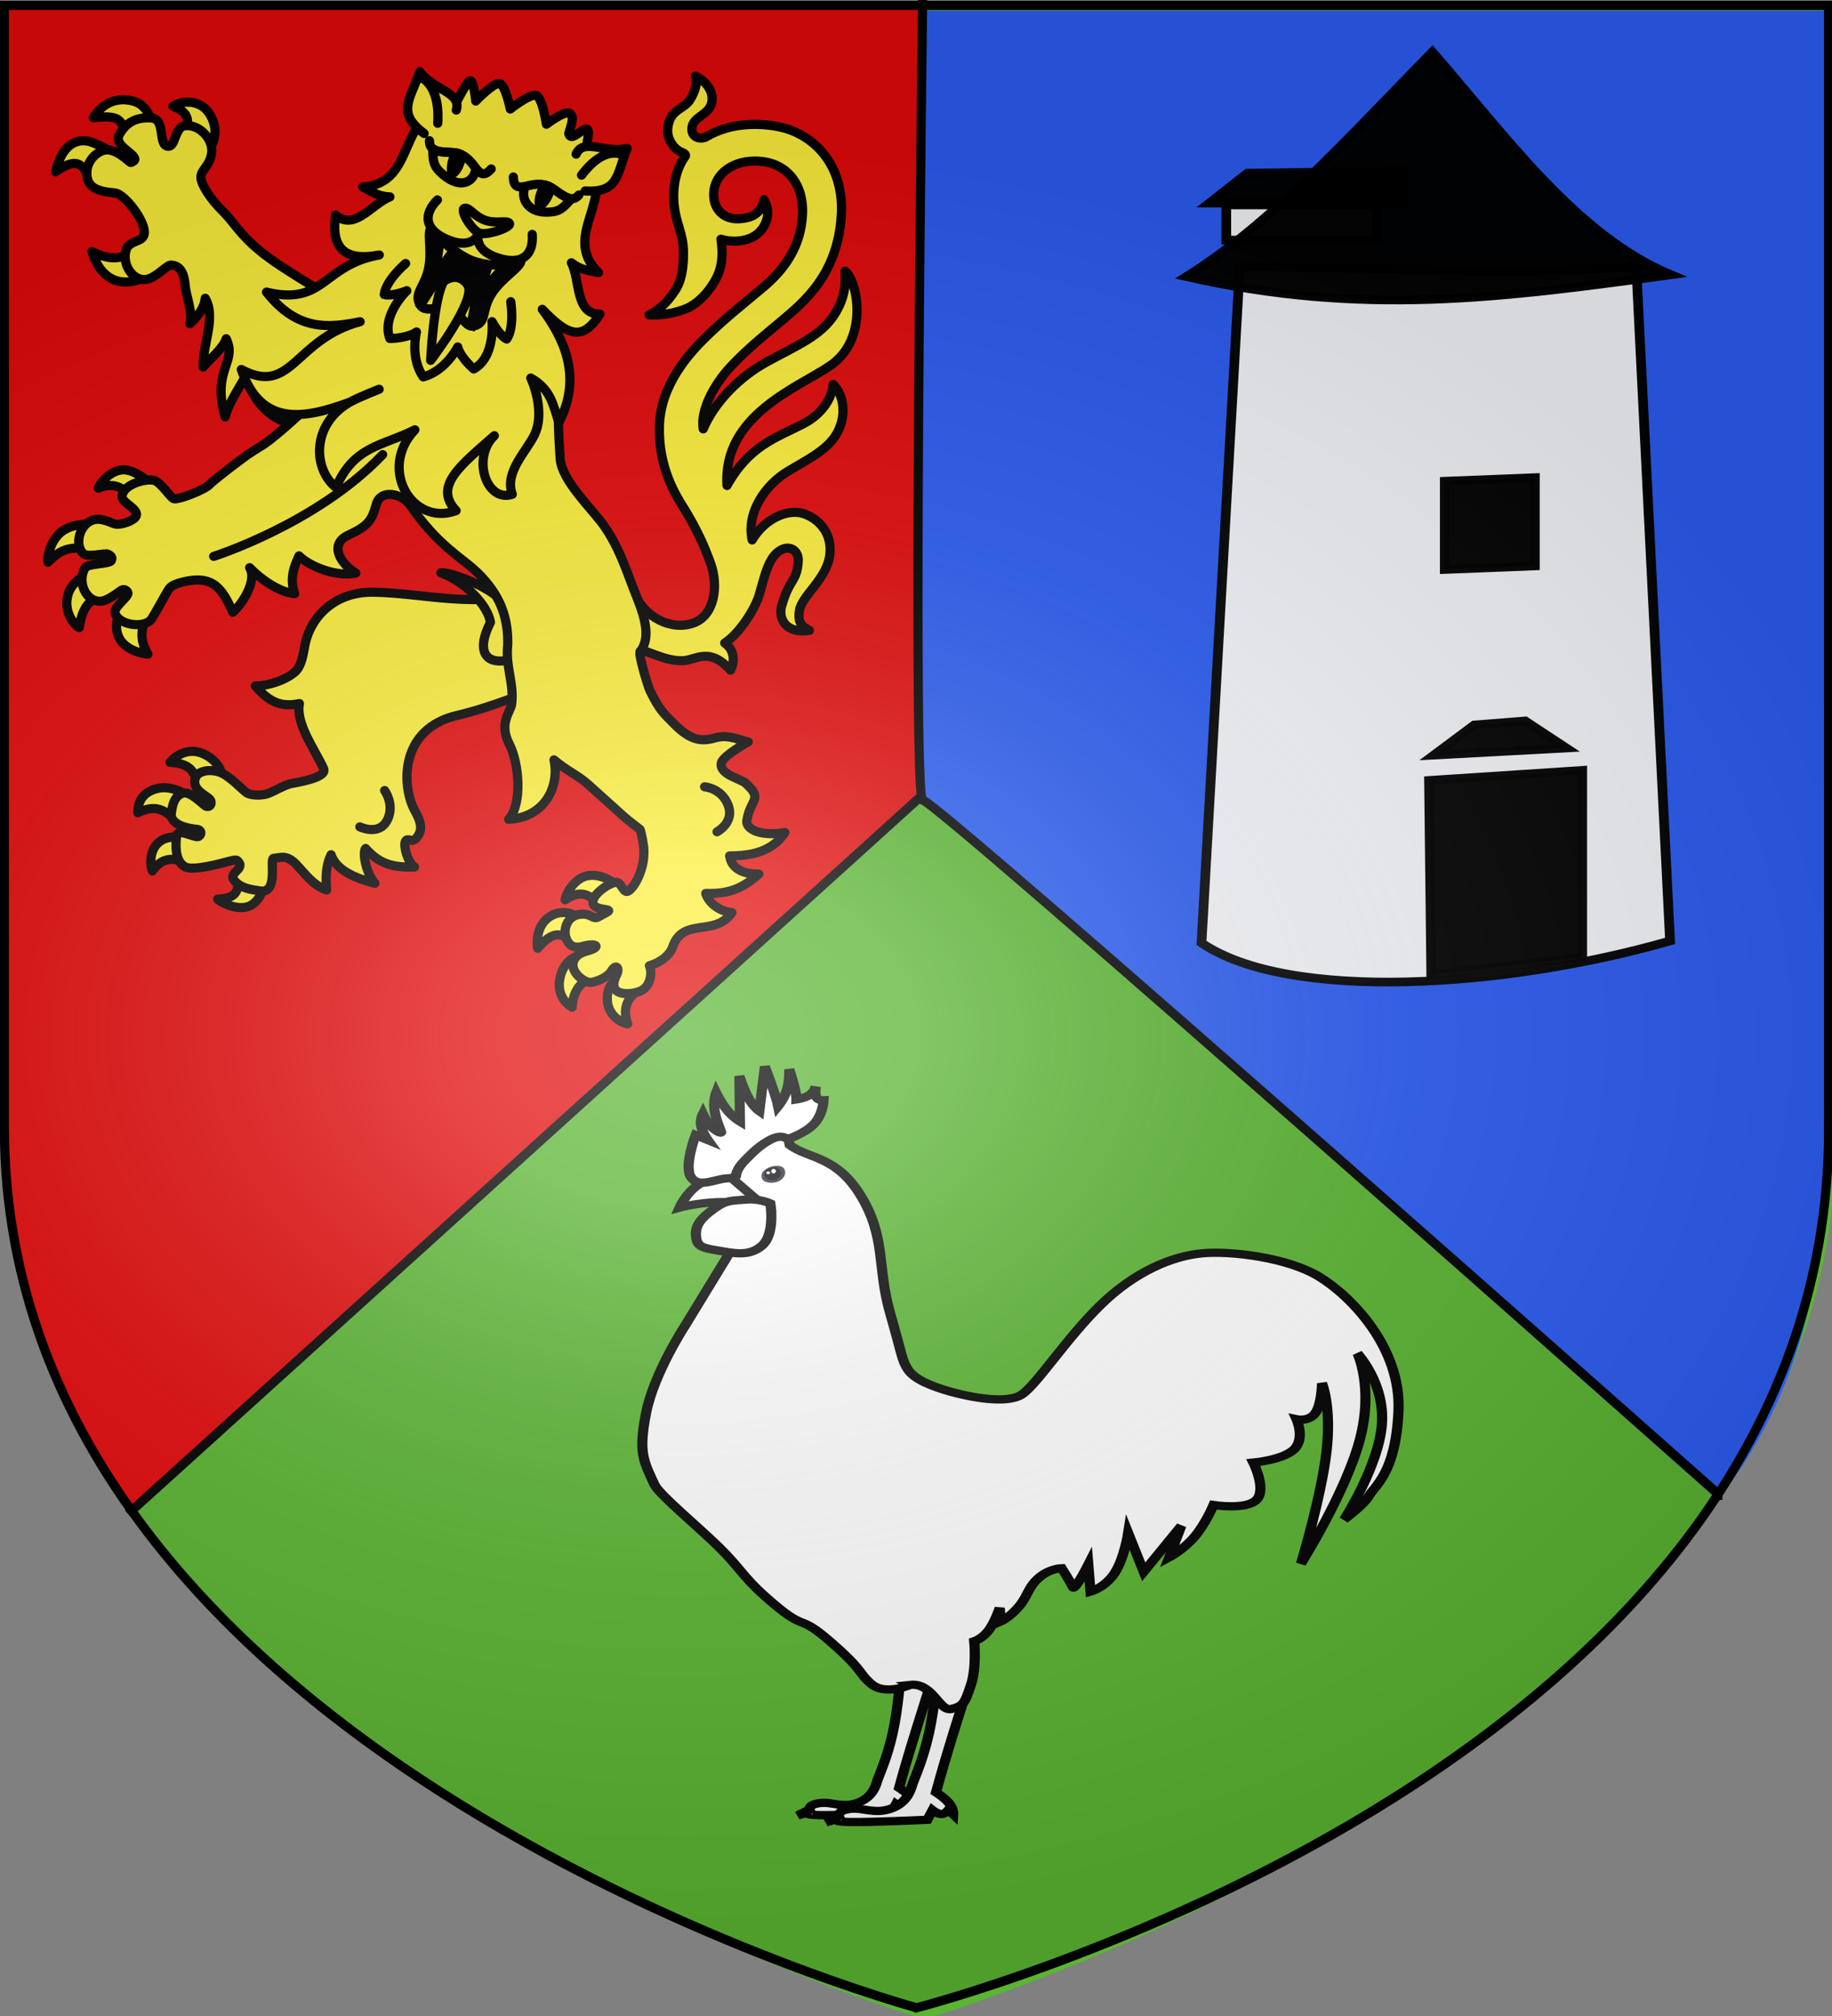
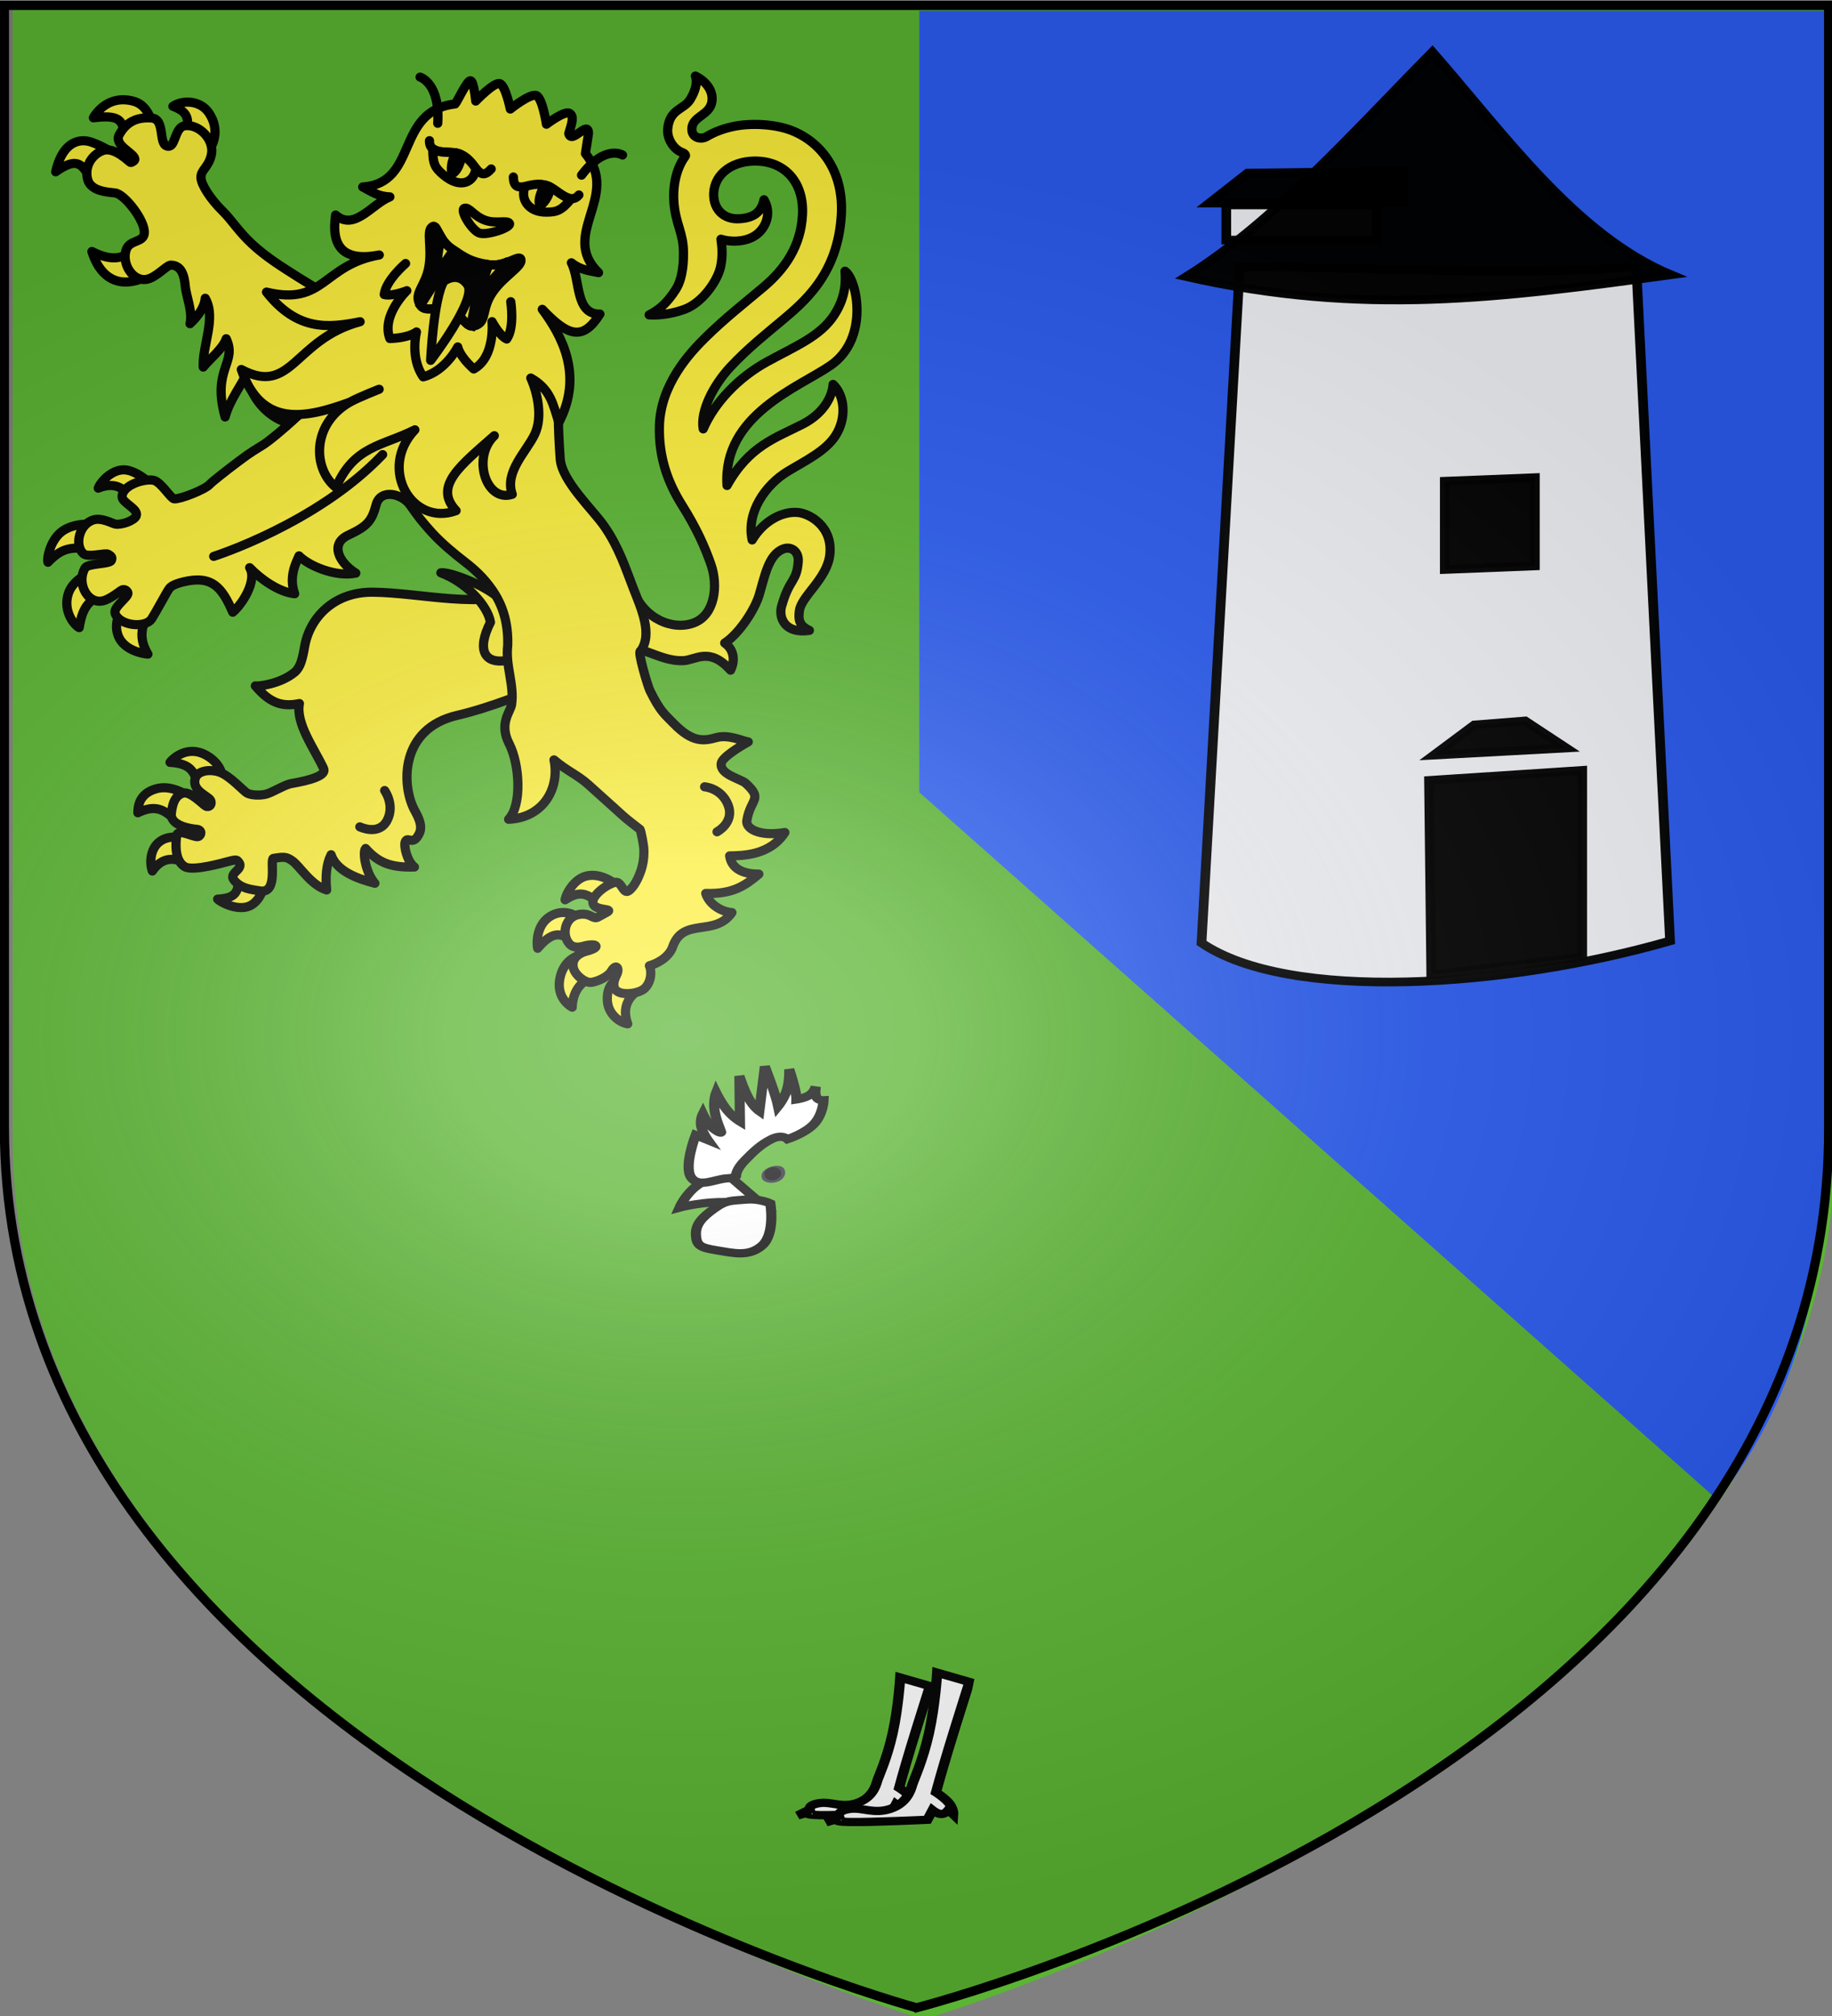
<svg xmlns="http://www.w3.org/2000/svg" width="600" height="660" viewBox="-300 -300 600 660">
  <rect x="-300" y="-300" width="600" height="660" fill="#808080" stroke="none" />
  <radialGradient id="a" cx="221.445" cy="226.331" r="300" gradientTransform="matrix(1.354 0 0 .977 -376.668 -182.207)" gradientUnits="userSpaceOnUse">
    <stop offset="0" stop-color="#fff" stop-opacity=".314" />
    <stop offset=".19" stop-color="#fff" stop-opacity=".251" />
    <stop offset=".6" stop-color="#6b6b6b" stop-opacity=".125" />
    <stop offset="1" stop-opacity=".125" />
  </radialGradient>
  <path fill="#5ab532" d="M2.6 361.087s-299.945-88.841-298.445-289.613v-369.922h596.89V71.474C304.087 272.677 2.6 361.087 2.6 361.087" />
-   <path fill="#e20909" d="M-256.433 192.99c-27.899-36.527-41.009-72.421-40.634-122.564V-299.13H1.272v260.506z" />
  <path fill="#2b5df2" d="M262.63 191.136c27.785-35.872 35.939-75.413 35.566-124.658v-362.936H1.083v255.84z" />
  <g fill="none" stroke="#000" stroke-width="3">
-     <path d="M2.168-300s-3.424 262.792 0 261.936 261.08 227.62 261.08 227.62h.856M-258.056 195.624 2.168-39.776" />
-   </g>
+     </g>
  <g stroke="#000" stroke-width="5.194">
    <g fill-rule="evenodd" stroke-linecap="round" stroke-linejoin="round">
      <path fill="#fcef3c" d="M-185.691-41.895c-6.672.061-12.818 6.553-14.242 10.42 7.207-2.861 12.14-1.53 16.321 2.85l10.69-7.517s-5.694-4.974-11.428-5.689a10 10 0 0 0-1.341-.064m-20.065 30.882c-3.63.02-9.339.627-13.982 3.71-7.278 4.833-9.31 15.809-8.6 18.01 7.167-7.446 12.588-9.652 25.874-6.862l.306-14.677s-1.42-.193-3.598-.181m3.36 26.796s-11.663 3.726-14.489 12.978c-3.014 9.87 3.276 17.644 6.175 19.174 1.287-6.905 2.808-16.8 16.362-19.526zm17.05 18.835c-2.076 4.023-5.87 10.058-3.545 17.282 2.832 8.799 13.883 10.895 17 11.11-5.381-9.181-3.669-15.586.672-24.467zM79.393 188.964c-.987-.02-1.977.042-2.997.23-7.429 1.372-12.187 10.14-12.705 13.695 7.182-4.612 12.004-4.959 19.676 2.965 2.447-2.878 6.095-6.836 9.764-10.838-.967-1.21-6.826-5.906-13.738-6.052m-16.067 21.182c-2.192-.107-4.693.32-7.216 1.682-9.404 5.076-8.394 17.157-7.915 18.668 8.343-9.867 13.898-9.79 21.02-1.947l1.427-15.564c-.831-1.03-3.663-2.661-7.316-2.84m9.84 24.027s-9.436 1.145-12.186 12.426c-2.747 11.269 4.734 16.392 6.707 17.447.298-8.663 4.603-15.877 14.923-18.158zm21.072 13.014c-2.264 1.636-6.935 4.063-6.723 12.5.229 9.076 8.098 13.444 11.53 13.813-3.168-8.495-.086-14.79 5.472-18.638zM-146.85 118.388c-6.992.028-11.969 5.233-12.55 6.25 12.845.84 13.455 5.897 16.906 14.893 4.897-3.56 9.22-6.61 12.05-8.247.248-2.076-2.848-8.202-10.122-11.487-2.224-1.005-4.326-1.417-6.284-1.409m-15.658 20.704c-1.427-.027-2.882.11-4.347.501-10.726 2.858-10.57 11.027-10.723 13.745 11.876-5.775 16.24 0 23.118 5.707l5.777-14.937c-2.12-1.48-7.64-4.898-13.825-5.016m14.82 29.783s-9.397-3.866-16.267.051c-7.406 4.223-6.835 14.16-5.43 17.574 6.295-9.214 14.528-7.442 20.677-3.112zm26.358 19.115c1.933 12.076-2.857 14.008-11.2 14.526 2.831 2.598 12.313 6.925 18.591 3.61 6.899-3.644 8.655-14.455 7.97-14.73zm-64.466-440.594c-9.878-.06-15.418 7.507-16.893 10.263 17.61-2.22 15.958 2.9 18.926 13.417l15.383-5.996c-1.242-5.52-3.437-14.485-11.485-16.803-2.13-.613-4.102-.87-5.93-.88m36.994 1.353c-3.317-.149-6.591.721-8.973 2.37 6.816 2.626 10.534 5.642 6.812 16.93l12.81 8.99c3.346-3.849 6.984-12.75.676-22.176-2.7-4.035-7.06-5.924-11.325-6.114m-58.854 22.004c-5.891-.325-13.052 3.292-16.315 17.634 15.637-11.204 15.42-.03 22.918 7.626l10.814-17.406s-5.788-4.327-13.59-7.087a13.9 13.9 0 0 0-3.827-.767m30.45 57.972c-6.686 10.236-15.275 10.685-26.318 5.05 6.612 21.026 22.784 21.214 37.726 9.919z" transform="matrix(.58 0 0 .575 -151.855 -122.084)" />
      <path fill="#fff03c" d="M157.105 72.17c2.505-5.052 2.254-11.568-3.304-15.478 8.179-5.309 16.96-19.018 19.426-27.245 3.214-10.72 5.247-23.25 13.751-26.352 4.512-1.645 8.736 1.598 8.347 7.145-.843 12.04-5.016 9.45-9.439 25.704-1.66 6.103 1.618 15.678 15.735 13.565-5.976-2.758-6.292-6.4-5.647-11.215 1.12-8.358 15.663-18.146 17.184-31.876 1.789-16.15-11.405-23.417-17.952-24.041-8.766-.836-19.448 4.683-25.904 15.636-3.41-15.95 7.747-31.466 19.846-38.886 10.137-6.217 21.65-11.659 27.292-20.616 6.36-10.098 5.08-22.805-1.445-29.066-.333 6.04-4.563 16.186-17.228 22.68-15.374 7.885-30.237 12.41-42.652 34.879-2.605-40.2 40.498-55.869 58.407-68.314 22.226-15.447 14.967-49.106 8.22-53.701.39 5.636.624 14.46-6.091 24.898-7.768 12.072-21.35 17.545-37.738 26.564-16.299 8.969-29.83 23.297-36.246 38.333-1.77-10.148 5.744-24.847 15.208-35.14 9.803-10.663 21.513-20.01 28.173-25.656 13.265-11.246 32.587-26.814 34.595-60.95 1.413-24.007-10.53-40.818-27.275-47.834-9.82-4.115-24.218-4.732-34.132-2.508-4.974 1.115-9.933 2.831-14.59 5.63-3.278 1.97-8.934.758-8.365-4.964.67-6.743 10.298-7.24 11.323-15.143.846-6.519-4.109-11.76-9.352-14.353 1.312 3.994-.11 8.627-2.862 13.248-3.586 6.024-11.71 5.382-12.764 16.78-.527 5.7 3.329 11.962 8.672 13.721.712.235 1.711 1.253 1.256 1.879-5.953 8.17-7.03 18.979-6.427 26.475 1.007 12.517 5.336 16.93 5.392 28.522.017 3.614.012 14.033-4.334 20.901-5.358 8.466-9.944 11.821-15.05 14.488 7.204.453 14.905-1.219 20.295-3.31 9.963-3.867 18.418-16.177 20.1-24.338 1.119-5.434.866-10.514.152-15.463 4.877 1.65 13.37 1.885 19.312-2.05 6.1-4.043 9.479-12.775 4.992-20.391-1.55 7.718-6.707 10.518-14.45 10.825-7.367.293-13.256-4.31-13.9-12.313-.947-11.794 9.08-20.388 22.862-20.551 18.258-.217 28.178 13.191 27.209 30.737-.971 17.587-9.68 30.532-21.993 41-10.579 8.993-21.71 17.729-32.72 28.657-8.586 8.524-25.5 26.593-26.067 50.552-.42 17.754 4.743 32.11 12.821 45.046 8.079 12.934 12.864 23.71 16.31 33.74 4.143 12.057 2.202 28.509-9.473 33.123-12.093 4.78-28.51-2.462-34.337-18.24-2.073 11.53-4.9 35.379 6.774 34.486 7.068 2.434 13.435 5.684 21.448 5.346 7.014-.296 14.594-8.06 26.635 5.434" transform="matrix(.58 0 0 .575 -151.855 -122.084)" />
      <g fill="#fcef3c">
        <path d="M-150.804-146.471c.514 5.869 4.309 14.343 2.678 21.367 4.228-3.999 8.11-9.051 8.59-14.501 6.391 11.248-1.75 26.943-1.132 39.188 3.269-4.246 11.192-10.499 12.975-16.15 6.428 13.91-8.23 17.058-.616 44.557 2.65-9.929 9.376-18.14 12.206-24.948 2.17 18.9 20.327 31.38 30.558 28.248 23.46 30.594 51.71 18.682 50.345-14.596 0 0-22.175-49.06-27.91-53.294-6.227-4.596-14.15-8.746-23.184-14.513-10.197-6.51-18.566-11.736-26.474-19.052s-11.714-13.88-16.894-19.016c-7.291-7.232-12.134-15.263-12.289-18.993-.19-4.563 4.23-5.786 5.868-13.033 1.95-8.622-6.91-17.87-15.151-16.588-4.699.73-5.203 9.474-7.74 11.234-.597.415-1.313.558-2.233.29-4.818-1.41-.853-15.414-8.637-15.968s-13.99 1.814-18.198 9.45c-3.382 6.138 8.34 10.325 8.782 13.93.1.81-1.6 1.981-2.422 1.961-.544-.013-8.923-9.05-15.48-6.863-5.11 1.704-10.65 7.693-8.904 16.001 1.511 7.184 11.021 7.697 15.587 8.185 5.414.578 17.252 16.002 16.543 22.997-.568 5.592-8.64 3.404-10.394 9.84-2.25 8.253 4.206 17.502 11.468 16.403 5.434-.822 11.27-7.897 13.74-8.129 5.991-.033 7.748 5.477 8.318 11.993M-45.054 27.755c-21.944-.175-35.548 14.644-38.36 30.994-1.207 7.018-2.348 11.82-5.628 14.582-8.046 6.774-20.979 8.208-22.184 7.757 7.728 9.209 14.564 12.292 24.872 10.056-2.147 11.336 8.281 25.4 13.668 37.008 1.819 3.92-7.32 6.682-18.302 8.567-3.574.614-10.584 5.016-14.019 5.974-3.557.991-8.929.645-10.992-.63-2.133-1.318-9.826-9.992-15.67-11.912-5.439-1.787-12.25-.763-13.513 3.668-2.016 7.069 7.383 9.897 8.636 12.396 1.212 2.417-.872 4.351-2.634 3.337-2.09-1.203-8.83-8.691-12.995-7.369-3.139.997-5.723 3.812-6.513 11.61-.67 6.61 10.145 8.63 14.234 8.942 3.33.254 2.895 3.55.89 4.177-2.159.674-11.59-4.976-12.126-.497-.536 4.478-1.238 14.24 4.68 17.666 4.65 2.694 22.14-2.422 24.142-2.926 2.385-.601 4.714-1.302 5.49-.584 5.275 4.878-5.517 6.62-1.863 11.15 3.883 4.812 9.496 5.255 14.672 6.108 10.635 1.752 5.24-18.403 7.591-18.526 5.075-.705 7.062-1.481 11.153 1.821s10.237 13.513 18.85 16.175c-.75-7.806-.132-14.828 2.505-20.075 2.992 8.96 13.777 13.4 24.729 16.255-5.482-6.407-6.98-18.032-5.225-19.805 7.2 8.02 13.969 10.94 27.568 10.55-4.049-3.006-6.118-11.78-5.224-14.248 1.371-3.786 4.338 2.807 7.985-4.885 2.298-4.85-1.41-10.694-2.947-13.716-7.048-13.858-8.114-45.947 24.441-53.525 17.706-4.121 44.462-14.41 46.779-17.323 18.458-23.217 1.418-42.834-8.106-54.09-24.094 11.5-58.888 1.538-86.584 1.318" transform="matrix(.58 0 0 .575 -151.855 -122.084)" />
        <path d="M-6.466 16.718C7.832 22.09 19.96 35.335 21.53 44.854 13.29 61.279 18.726 68.62 30.5 66.658c9.61-1.602 9.626-9.273 7.095-18.126-2.258-7.898-5.695-13.234-13.011-18.884-9.553-7.376-26.945-13.653-31.051-12.93" transform="matrix(.58 0 0 .575 -151.855 -122.084)" />
        <path d="M124.43 229.606c5.89-17.062 23.819-5.383 33.448-19.45-5.851-.38-12.836-4.618-14.794-10.905 15.263.457 22.155-4.326 30-10.99-6.146.037-15.216-1.497-16.503-10.372 7.35-.146 22.741-.21 31.2-13.31-14.923 2.492-22.185-2.465-21.497-6.752 2.033-12.67 9.438-11.988-.607-21.26-2.823-2.604-14.81-4.929-13.834-11.38.518-3.42 10.427-9.548 15.255-12.215-3.091-.34-10.928-4.414-18.082-2.415s-13.539 2.895-24.216-8.24c-4.92-5.133-7.333-6.497-13.221-18.549-1.184-2.422-7.322-22.89-5.27-22.516 6.991-9.583.301-24.3-3.977-35.363-4.51-11.663-8.171-23.58-16.641-35.86-6.507-9.432-23.84-25.555-24.775-38.18-1.213-16.367-1.527-33.837-.515-42.349 2.772-23.324 3.749-27.756-18.34-35.264-13.059-4.44-58.416-16.086-79.887 7.67-10.97 12.137-22.78 11.323-32.322 27.532-9.542 16.21-9.758 11.05-18.022 18.785s-15.747 13.736-18.114 15.27c-4.734 3.068-6.401 3.681-14.367 9.733-7.965 6.052-15.079 11.708-16.407 13.193-2.655 2.97-16.87 8.552-20.038 8.19-1.954-.224-7.519-9.826-11.692-10.602-5.23-.974-17.55 2.716-17.695 9.364-.078 3.561 9.494 6.942 7.98 10.935-1.03 2.718-8.571 5.407-11.916 4.638-1.912-.44-7.429-3.647-11.958-2.43-8.464 2.272-11.044 14.494-6.028 19.256 2.55 2.42 12.474-.55 13.964.317 1.69.983 2.772 1.756 1.866 3.667-.983 2.072-13.269 1.52-14.818 4.219-5.277 9.19 2.232 22.296 11.838 18.12 3.227-1.404 6.313-3.759 8.472-5.329 1.917-1.393 3.702.356 3.895 1.407.441 2.393-8.42 7.99-7.234 11.621 2.28 6.984 17.12 8.805 20.73 2.975 2.8-4.524 8.499-15.253 9.57-16.71.536-.728 1.337-2.48 8.008-4.136 16.538-4.107 22.1 3.227 28.117 17.238 5.392-4.557 13.901-18.016 9.55-25.384 6.158 6.513 16.517 13.931 25.421 14.864-3.586-9.88 1.034-18.197 2.458-21.58 5.69 5.899 21.053 12.184 32.052 9.835-9.461-5.924-14.86-16.623-4.267-21.617s13.293-7.872 15.725-17.255 14.614-6.445 19.237.182c4.622 6.626 6.475 9.075 11.838 15.112C-6.212-.189 1.55 6.2 6.626 10.128c5.735 4.439 11.073 9.3 15.892 16.319 6.174 8.989 9.082 19.162 8.76 31.532-1.409 11.919 3.912 22.458 2.128 34.07-1.07 4.41-7.037 10.792-1.27 22.096s7.384 34.65-.35 42.915c20.373-1.017 28.87-18.53 25.615-33.834 7.775 6.606 13.069 8.366 19.377 14.043 2.39 2.15 13.383 12.124 15.924 14.446 5.693 5.205 4.77 4.45 13.288 11.108.611 1.204 2.161 9.429 2.154 11.549-.002.613.336 5.514-1.403 11.14-1.54 4.979-4.39 10.552-7.314 12.356-3.01 1.858-3.851-5.51-7.315-4.916-4.581.786-13.909 7.655-12.664 12.075 1.21 4.3 11.895 2.678 7.96 4.855l-5.032 2.784c-3.093 1.712-4.108-2.466-10.653-1.457-8.044 1.24-10.201 11.17-5.807 16.548 2.891 3.538 8.041 1.542 9.074 1.304 6.87-1.586 9.226.882.561 3.13-1.026.266-8.362 2.342-7.318 8.973.712 4.523 6.973 9.301 10.381 8.725 4.524-.765 9.59-3.63 11.064-6.207 2.764-4.83 5.05-1.927 3.106 1.918-1.105 2.185-3.01 6.85.101 9.215 3.791 2.881 12.891 1.236 15.73-1.51 4.345-4.206 3.719-10.93 2.656-12.853 7.205-2.225 11.642-6.45 13.16-10.846" transform="matrix(.58 0 0 .575 -151.855 -122.084)" />
      </g>
      <path fill="#fff03c" d="M142.447 138.559s9.467.664 13.225 10.27c3.918 10.015-6.21 15.35-6.21 15.35m-187.688-23.502s5.916 8.247 1.426 16.936c-4.683 9.061-15.437 3.743-15.437 3.743M-134.756 7.36s58.323-18.651 95.399-57.95" transform="matrix(.58 0 0 .575 -151.855 -122.084)" />
    </g>
    <g stroke-width="5.51">
      <path fill="#fff03c" fill-rule="evenodd" stroke-linecap="round" stroke-linejoin="round" d="M278.6 40.09s-2.93-14.582-6.425-15.392S257.88 35.27 257.88 35.27s-1.1-12.551-3.26-12.29c-2.162.262-8.018 13.093-9.039 14.023-36.364 4.299-21.643 47.84-55.355 50.164 4.85 2.508 8.994 5.743 16.274 5.964-10.809 4.324-21.252 20.885-32.492 10.975-2.859 19.523 4.894 28.212 26.121 24.135-34.041 6.097-32.639 30.891-67.513 22.409 18.42 23.616 36.906 21.731 56.039 17.903-39.57 10.647-40.724 45.121-71.13 28.85 11.997 34.908 37.776 29.809 64.931 19.776 4.51-2.615 17.595-7.836 17.595-7.836s-11.657 4.555-17.595 7.836c-23.246 13.475-21.899 40.625-8.222 51.49 10.821-25.28 27.647-24.866 47.227-34.837-22.298 23.799-1.341 58.58 24.68 48.848-13.873-14.86 2.903-27.504 22.881-45.285-13.667 13.128-4.849 40.588 10.733 35.415-4.795-13.607 8.578-25.784 13.505-36.378 4.922-10.581 1.334-25.668-2.405-33.864 12.01 6.827 13.296 16.03 16.812 26.85 14.968-28.8 1.371-52.98-9.935-68.369 15.457 16.411 24.278 19.253 34.51 2.88-14.989.297-11.64-20.693-17.084-30.974 5.695 4.535 10.952 4.745 16.274 5.965-23.582-22.942 13.279-46.025-7.865-71.948.008-.488 1.833-11.57 1.833-12.05 0-8.794-10.048 6.842-11.792-.018 1.797-6.33 3.374-10.177.541-12.186-2.833-2.008-13.927 6.545-13.927 6.545s-2.34-15.768-5.997-17.314c-3.656-1.547-15.624 8.142-15.624 8.142" transform="matrix(.547 0 0 .542 -285.258 -286.03)" />
      <path stroke-linecap="round" stroke-linejoin="round" d="M232.757 110.888c2.403.28 3.396 8.711 10.831 13.699 8.498 5.7 11.723 7.856 22.092 9.502 10.37 1.646 18.744-7.04 19.318-2.865s-10.317 9.731-17.024 19.597c-6.707 9.865-3.386 17.218-9.76 19.88-6.373 2.663-7.298-5.961-15.819-9.256-8.52-3.296-15.108 2.594-18.245-3.985s3.866-10.777 5.747-22.325-1.645-21.156 1.77-23.782c.427-.328.746-.506 1.09-.465" transform="matrix(.547 0 0 .542 -285.258 -286.03)" />
      <path fill="#fcef3c" fill-rule="evenodd" d="M237.013 117.3c-1.197 6.974-3.058 16.455-1.395 18.731 1.371 1.877 5.248-6.16 9.122-10.651-.432-.29-.736-.533-1.198-.843-3.154-2.115-5.094-4.767-6.529-7.237zm40.112 15.105c-3.208 1.224-7.143 2.405-11.464 1.72-.097-.016-.145-.074-.241-.09-1.032 5.82-6.045 14.283-3.429 13.815 2.956-.528 10.208-9.647 15.134-15.445zm-39.179 8.113c-1.992-.496-8.9 11.587-13.129 18.198 2.478 3.348 6.59 1.667 11.705 1.733-.162-7.455 1.87-19.18 1.7-19.561-.09-.203-.121-.332-.276-.37zm17.131 30.634c-2.857-.588-4.628-4.135-8.119-7.012 4.372-4.861 9.817-14.648 10.527-14.847.143-.04.31-.082.406.015 1.372 1.382-2.003 15.84-2.814 21.844z" transform="matrix(.547 0 0 .542 -285.258 -286.03)" />
      <g stroke-linecap="round" stroke-linejoin="round">
-         <path fill="#fff03c" fill-rule="evenodd" d="M323.386 89.567c20.058 1.199 18.833-9.596 25.128-25.682-12.972 3.205-26.182-6.587-30.52 3.44m-71.741-26.608c3.3-10.84-13.726-11.946-21.835-23.174-5.824 16.945-14.102 24.825 2.573 37.318m7.95 40.112c-8.81 8.902-7.677 18.593 7.024 24.348 14.7 5.754 17.773-4.165 17.773-4.165s-4.078 9.55 10.86 14.659c14.938 5.108 22.075-1.552 21.12-14.033" transform="matrix(.547 0 0 .542 -285.258 -286.03)" />
        <path fill="#fff03c" fill-rule="evenodd" d="M251.074 100.074c2.806-1.044 5.3 4.349 12.02 7.016 6.722 2.667 13.737-.249 14.992 2.114 1.264 2.381-13.451 7.468-18.002 5.794-4.718-1.736-11.867-13.861-9.01-14.924" transform="matrix(.547 0 0 .542 -285.258 -286.03)" />
        <path fill="none" d="M345.775 67.856s-10.507-6.615-24.526 12.183m-1.59 11.945c-5.423 6.666-12.851-3.44-18.853-5.512-9.861-3.403-20.172 6.541-20.391-5.327m-13.271-4.864c-7.852 8.91-8.779-4.959-19.002-9.11-5.797-2.354-18.192 1.31-17.948-7.977m-14.31 74.186s-11.89 10.213-12.768 18.76c4.486 1.328 13.517-2.331 13.517-2.331s-15.433 14.933-10.163 28.9c11.9-.39 15.932-3.98 15.932-3.98s-3.943 15.66 4.048 27.142c13.53-3.594 20.66-18.085 20.66-18.085s.751 5.343 9.575 13.328c13.063-7.249 10.96-28.609 10.96-28.609s4.52 8.625 8.801 10.511c4.864-7.086 2.407-22.557 2.407-22.557M235.132 48.714c1.533-24.266-10.545-27.917-10.545-27.917" transform="matrix(.547 0 0 .542 -285.258 -286.03)" />
        <g fill-rule="evenodd">
          <path fill="#fcef3c" d="M253.038 146.297c5.914 8.63-22.137 45.604-22.137 45.604s1.716-37.538 7.917-47.786c0 0 8.306-6.447 14.22 2.182M314.902 94.491c-5.822 7.015-8.48 7.833-14.802 7.888-10.983.097-15.774-8.476-12.6-15.496 15.942-4.787 16.857 4.28 27.402 7.608M232.2 64.094c-.114 9.185 1.378 11.529 6.181 15.665 10.708 9.22 18.791 4.137 19.558-3.766-10.077-15.081-17.263-6.457-25.74-11.899" transform="matrix(.547 0 0 .542 -285.258 -286.03)" />
          <path d="M298.678 85.986c.83.188-4.354 7.54-2.37 12.626 1.589-.839 6.045-5.61 6.112-11.41-.88-.539-2.07-.965-3.742-1.216M250.08 68.175c-.756-.394-1.561 8.563-6.367 11.16-.67-1.666-.959-8.194 2.746-12.662 1.254.275 2.47.736 3.62 1.502" transform="matrix(.547 0 0 .542 -285.258 -286.03)" />
        </g>
      </g>
    </g>
  </g>
  <g stroke-width="2.818">
    <g fill="#fff" fill-rule="evenodd" stroke="#000" stroke-width="8.455">
      <path d="M296.279 749.252c0 .903-9.55 37.148-15.942 63.166-6.392 26.019-9.626 40.908-9.626 40.908s6.918 5.34 10.227 10.528 3.008 10.227 3.008 10.227l-3.61-4.211s-2.33 3.835-5.414 3.91-6.918-3.61-6.918-3.61l-3.91 9.024s-43.089 2.482-59.858 2.106-7.219-3.61-7.219-3.61l-10.828 3.91 9.926-6.015s-1.429-4.963 8.422-6.618c9.851-1.654 18.424 5.114 30.982 0s15.64-17.145 16.844-22.258c1.203-5.114 8.121-22.484 12.934-49.03 4.813-26.544 6.317-57.15 6.317-57.15z" transform="matrix(.393 0 0 .32 -111.918 12.223)" />
      <path d="M329.192 745.056c0 .98-10.363 40.308-17.298 68.539s-10.444 44.387-10.444 44.387 7.507 5.793 11.097 11.423 3.264 11.097 3.264 11.097l-3.917-4.57s-2.53 4.162-5.875 4.244-7.506-3.917-7.506-3.917l-4.243 9.791s-46.754 2.693-64.949 2.285-7.833-3.916-7.833-3.916l-11.75 4.242 10.77-6.527s-1.55-5.385 9.14-7.18 19.99 5.548 33.616 0c13.626-5.549 16.972-18.604 18.277-24.152 1.306-5.549 8.812-24.397 14.034-53.2 5.222-28.802 6.854-62.01 6.854-62.01z" transform="matrix(.393 0 0 .32 -111.918 12.223)" />
-       <path d="M279.973 748.04s-20.911 11.271-32.499-.947c-11.432-12.055-5.299-12.61-34.443-43.68-29.145-31.072-17.82-6.223-54.394-46.337-18.287-20.057-20.781-29.196-38.246-50.196s-49.9-53.863-53.653-63.924c-9.064-24.298-13.386-32.195-6.924-72.928s32.771-90.005 32.771-90.005l47.08-94.62-13.385-69.235 49.849-42.003 3.35 21.398c15.352 14.705 38.892 10.32 59.662 52.784s13.155 72.696 24.002 119.084c10.846 46.387 9.55 47.257 14.77 57.695 5.308 10.616 21.084 17.95 36.002 23.079 14.77 5.077 46.387 13.154 59.08 2.769 12.541-10.261 36.694-56.657 65.08-90.928 28.99-35 60.41-50.753 85.39-53.542 23.953-2.674 71.312 4.385 97.39 24.002 27.277 20.518 68.427 73.158 66.004 137.546-2.404 63.882-19.617 75.696-24.925 87.236-4.014 8.728-20.308 23.54-20.308 23.54s28.617-54.465 31.386-96.93c2.77-42.463-20.309-72.926-20.309-72.926s13.616 34.848 1.846 88.62-48.925 126.469-48.925 126.469 16.847-68.312 21.232-114.468-3.693-70.158-3.693-70.158-.23 21.232-5.539 30.463-15.693 6.462-15.693 6.462 7.154 19.386-1.846 30.463-34.156 13.847-34.156 13.847 11.078 27.002 2.77 37.849-36.003 5.538-36.003 5.538-6.462 18.924-15.693 32.31c-9.231 13.385-21.232 21.232-21.232 21.232l10.155-32.31-31.387 47.08-12.924-39.695s-3.23 25.617-11.077 40.618c-7.847 15-20.309 19.386-20.309 19.386l-1.846-27.694s-11.421 27.586-12.924 23.078c-1.385-4.154-9.231-19.386-9.231-19.386s-10.386.231-19.386 10.155-8.77 18.462-16.616 29.54c-7.847 11.077-14.77 14.77-14.77 14.77l-.924-13.847s-3.923 14.54-9.23 23.078c-5.309 8.54-12.002 11.078-12.002 11.078s2.193 26.77-2.769 44.772c-4.962 18-5.77 21.347-16.155 24.463s-15.623-27.2-34.403-24.645z" transform="matrix(.393 0 0 .32 -111.918 12.223)" />
      <path d="M87.674 259.736s4.912-13.871 14.735-22.52c9.823-8.65 24.558-12.076 24.558-12.076l30.225 31.985s-20.024-3.59-37.404-2.938c-17.38.653-32.114 5.549-32.114 5.549z" transform="matrix(.393 0 0 .32 -111.918 12.223)" />
    </g>
    <path fill="#2b2938" d="M-43.174 82.672c.89 1.507-.035 3.377-2.065 4.173-2.031.796-4.934.36-5.292-1.288-.256-1.175.17-2.01 1.566-2.916 1.762-1.146 4.9-1.476 5.791.031" />
    <path fill-opacity=".796" d="M-44.389 83.269a2.777 2.114-7.641 1 1-5.068 1.987 2.777 2.114-7.641 1 1 5.068-1.987" />
    <g fill="#fff">
-       <path d="M-47.793 83.951a.618.46 0 1 1-1.237 0 .618.46 0 1 1 1.237 0M-45.888 83.397a.755.718 0 1 1-1.509 0 .755.718 0 1 1 1.51 0" />
-     </g>
+       </g>
    <path fill="#fff" fill-rule="evenodd" stroke="#000" stroke-width="8.455" d="M163.393 255.493s4.325 31.087-6.854 43.081-24.07 7.589-37.86 4.896-16.808-4.977-17.297-15.666 4.977-18.032 15.34-27.09c10.362-9.056 14.442-7.832 26.11-9.138 11.667-1.305 20.561 3.917 20.561 3.917zM126.981 229.884c-9.347.577-23.078 10.155-29.54-.923s3.692-43.387 3.692-43.387l10.155 5.077s-4.5-7.615-5.539-14.308 1.385-12.462 1.385-12.462 3.115 8.308 6.923 12.923 8.77 7.847 8.308 5.54c-.461-2.309-4.5-12.578-5.538-22.617s1.384-17.54 1.384-17.54 4.27 10.616 9.232 18.001 10.616 11.54 10.616 11.54l-.462-46.619s3.692 14.078 7.847 23.078c4.154 9.001 8.77 12.924 8.77 12.924l4.615-45.695s4.616 14.77 7.385 24.925c2.77 10.154 3.692 15.693 3.692 15.693s5.078-7.616 7.386-17.078 1.846-20.77 1.846-20.77 3.115 11.654 4.615 19.385 1.385 11.54 1.385 11.54 7.039-1.27 11.078-4.616 5.077-8.77 5.077-8.77-1.154 7.5.461 11.078c1.616 3.577 6 3.23 6 3.23s-.345 14.078-7.846 24.002c-7.5 9.924-22.155 15.693-22.155 15.693s-4.5-5.423-13.385 0c-8.885 5.424-14.77 12.463-22.155 21.694s-7.385 15.231-7.385 15.231 1.5 2.654-7.847 3.231z" transform="matrix(.393 0 0 .32 -111.918 12.223)" />
  </g>
  <g stroke="#000" stroke-width="2.64">
    <path fill="#fafafa" d="M118.517-219.728c35.95-.015 71.898 3.12 107.847 0l9.191 205.889C190.695.613 131.733 4.836 108.1-13.227zM114.84-238.595h41.056v10.73h-41.055z" opacity=".98" transform="matrix(1.204 0 0 1.072 -36.647 22.876)" />
    <path d="M170.903-285.287c19.471 24.989 38.95 55.923 64.872 68.01-46.386 7.114-83.783 12.773-131.779.572 23.565-16.5 44.792-43.384 66.907-68.582z" opacity=".98" transform="matrix(1.204 0 0 1.072 -36.647 22.876)" />
    <path d="m120.633-248.32 42.281-.63v9.783h-52.698zM169.99-62.86l41.668-3.064v56.987l-41.056 5.515zM182.305-79.799l13.844-1.224 11.172 8.27-36.04 2.175zM174.279-154.23l24.51-1.091v26.962l-24.51 1.091z" opacity=".98" transform="matrix(1.204 0 0 1.072 -36.647 22.876)" />
  </g>
  <path fill="url(#a)" fill-rule="evenodd" stroke="#000" stroke-width="3" d="M.168 357.308S299.747 281.061 298.89 69.095v-367.338h-597.446V69.095c0 206.83 298.723 288.213 298.723 288.213z" />
</svg>